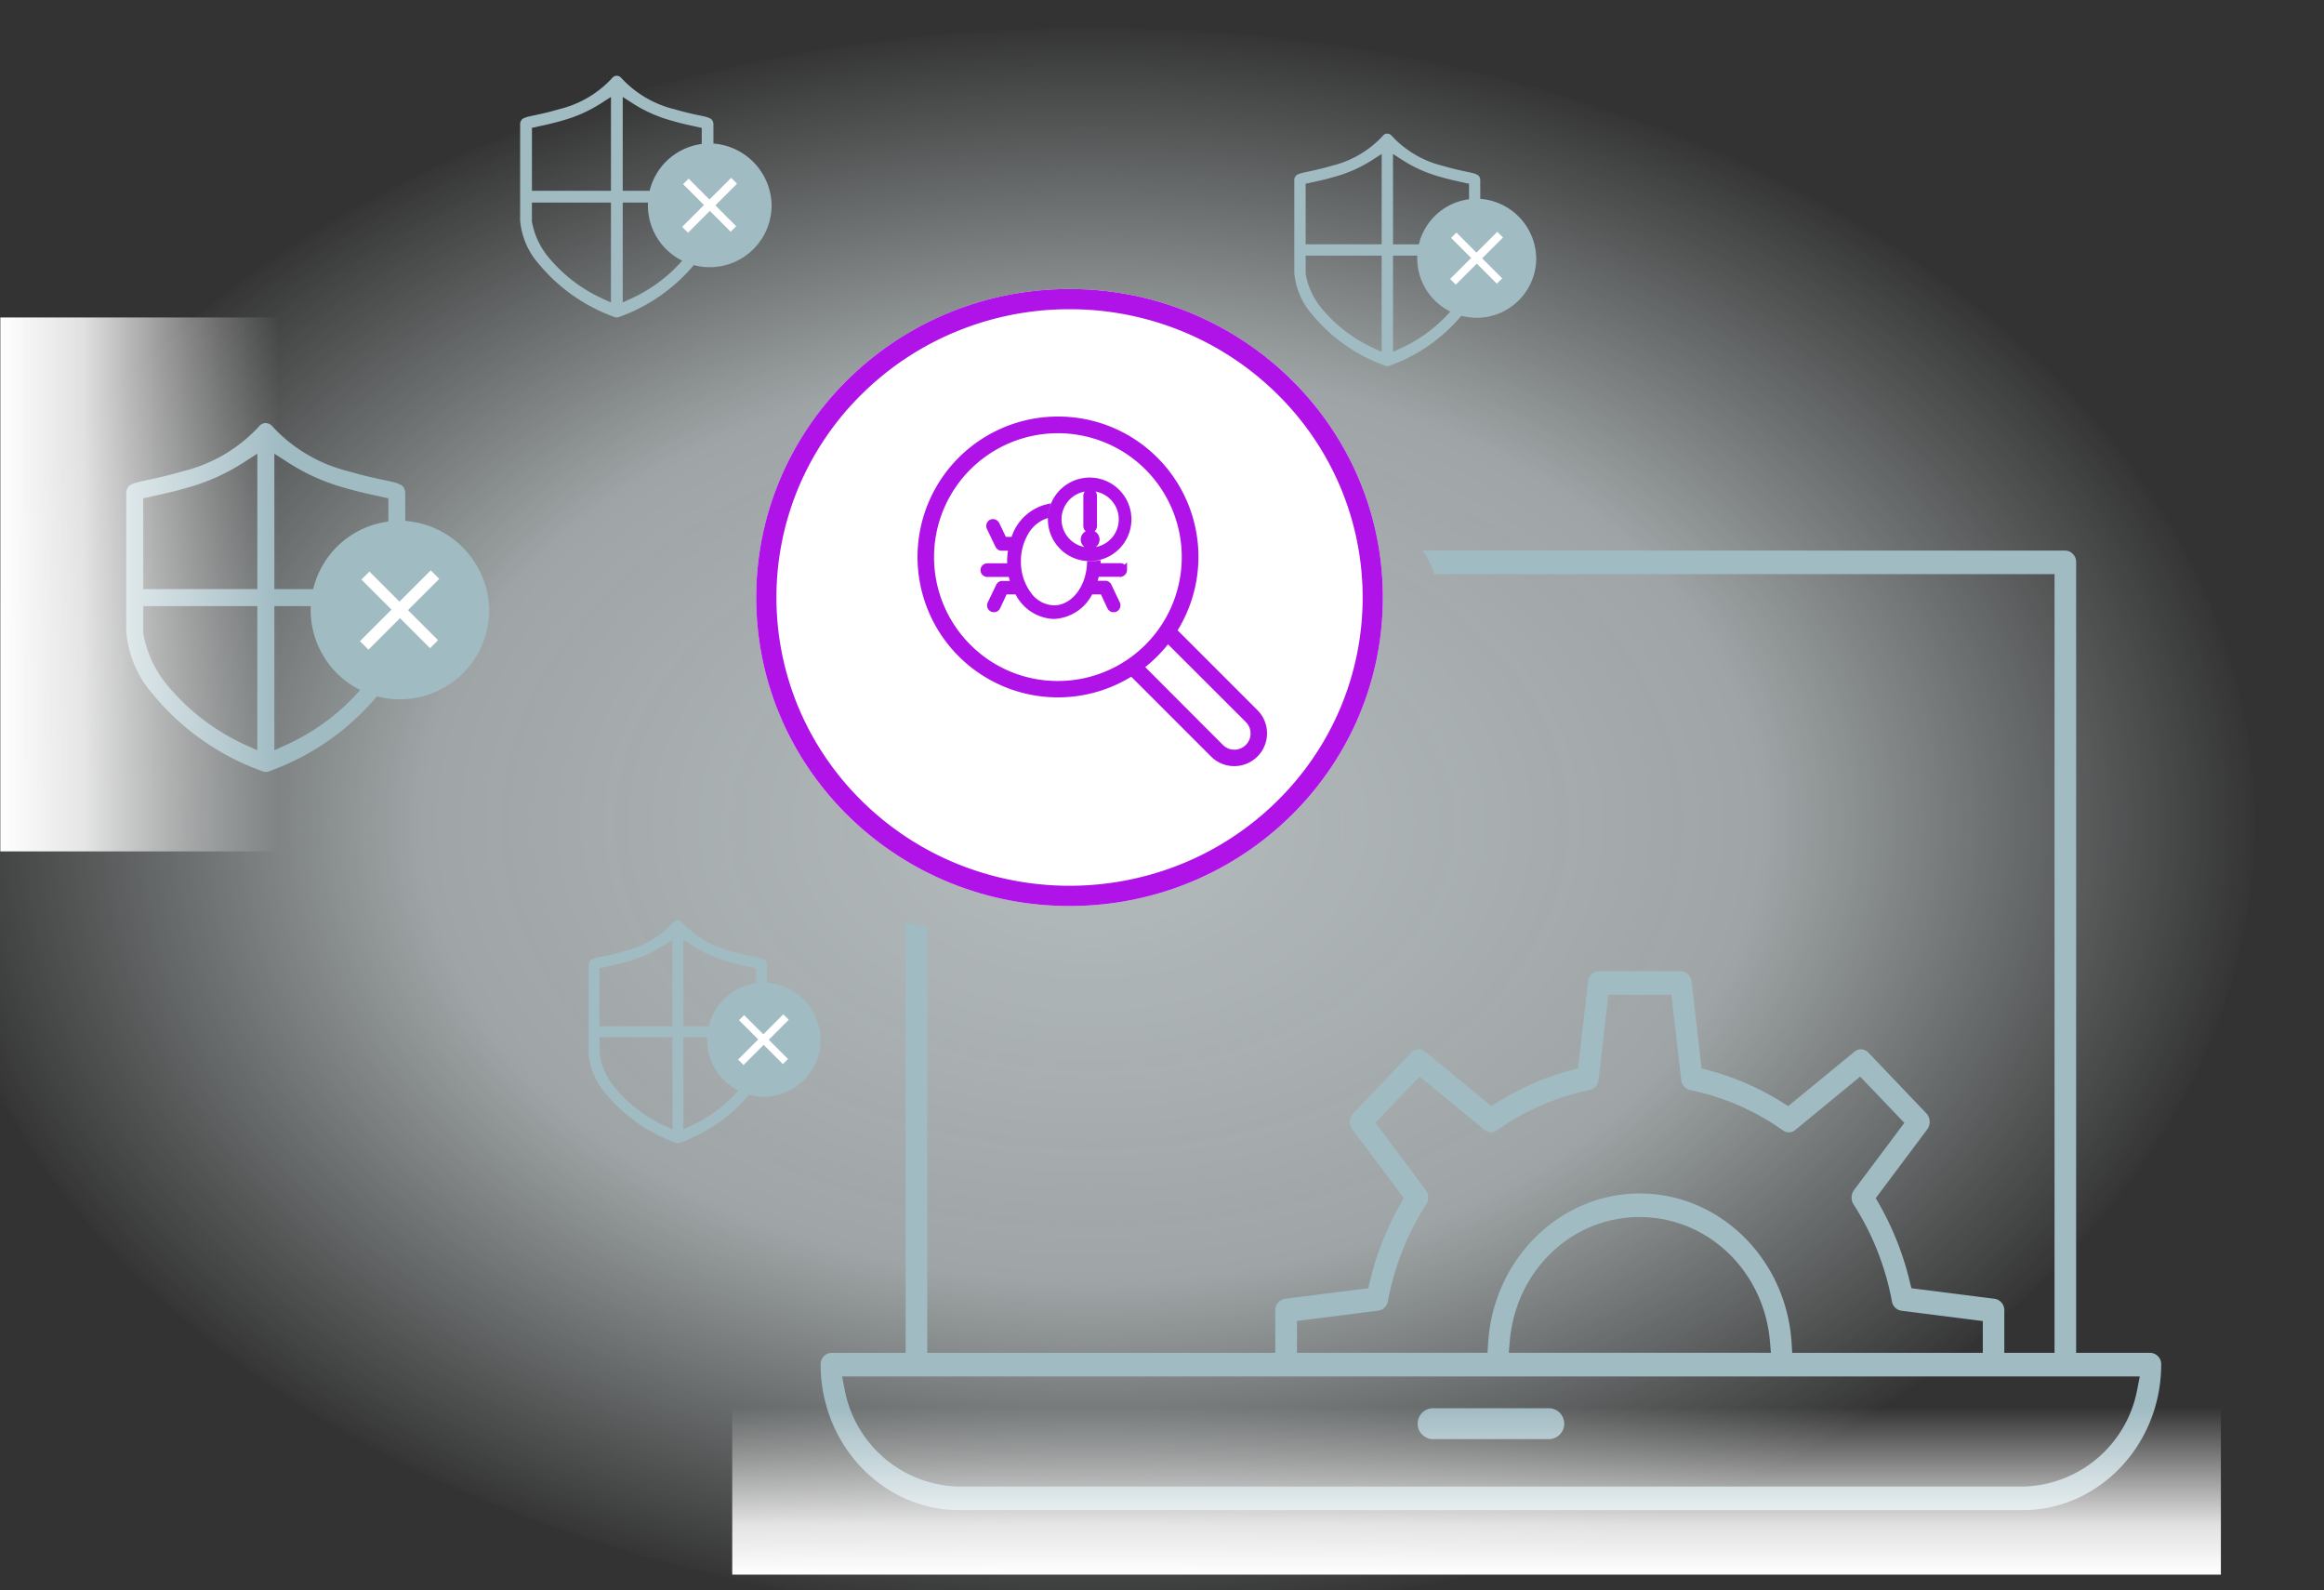
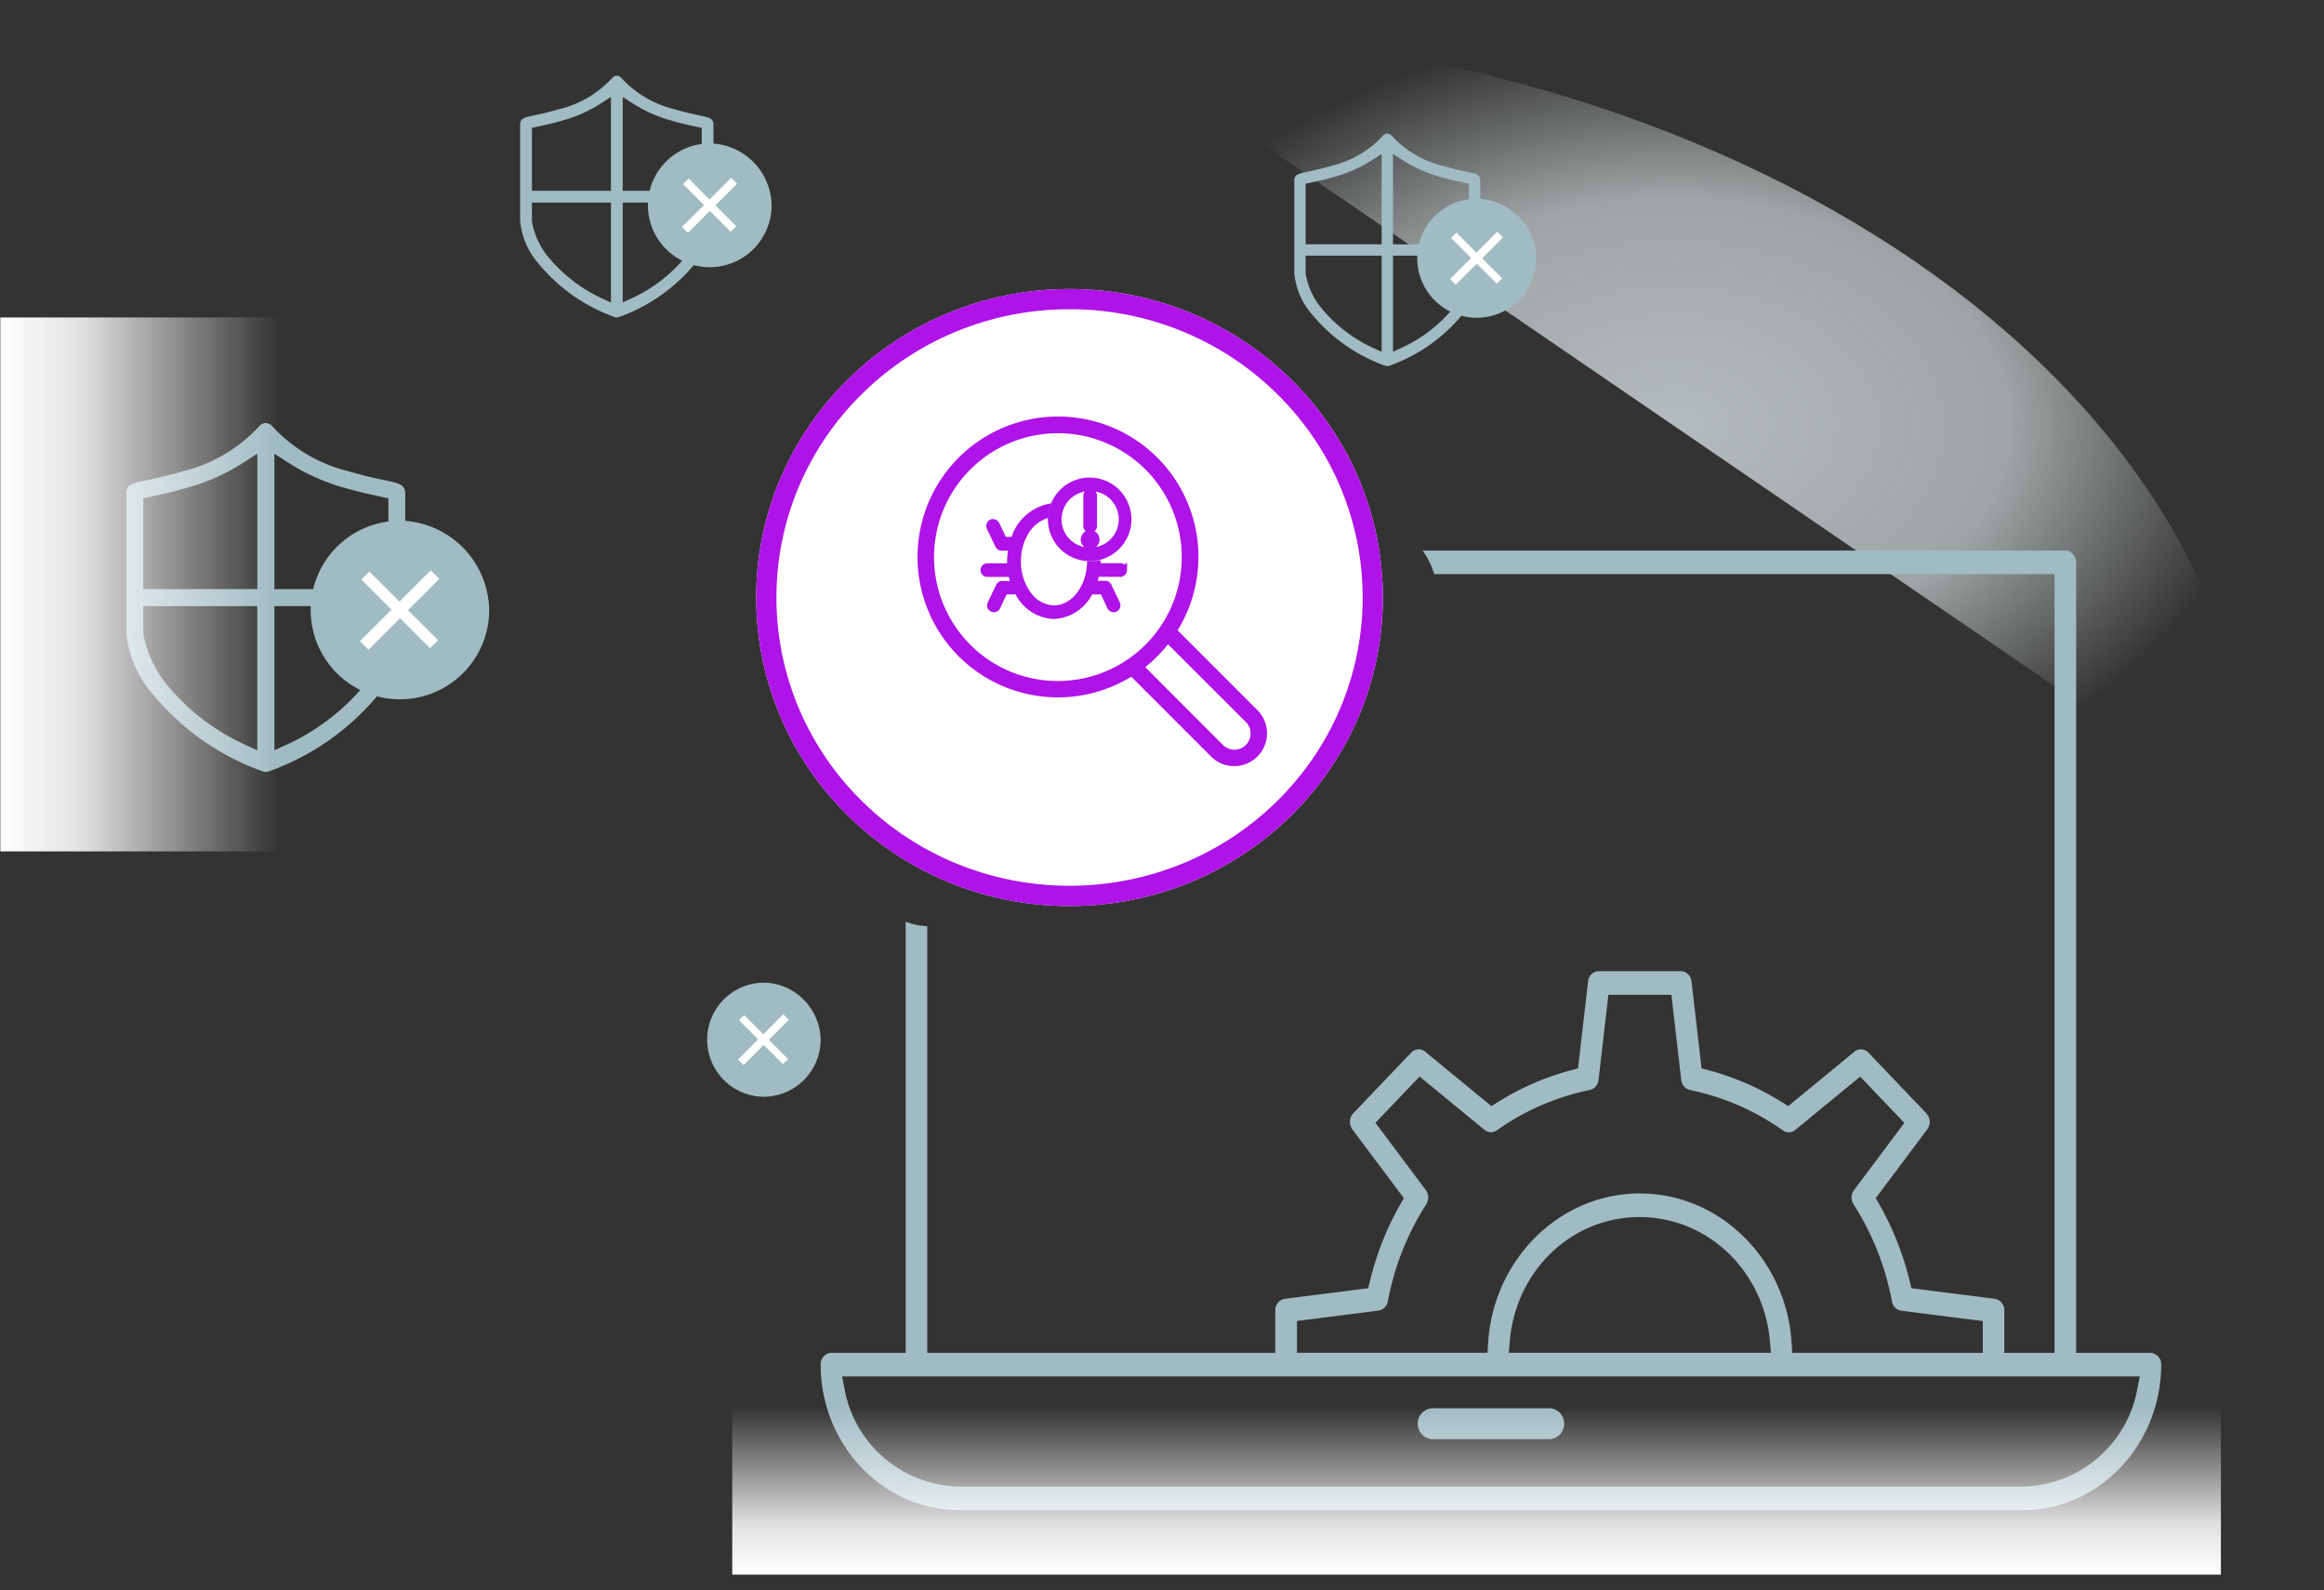
<svg xmlns="http://www.w3.org/2000/svg" width="345" height="236" viewBox="0 0 345 236">
  <rect x="0" y="0" width="345" height="236" fill="#333333" stroke="none" />
  <defs>
    <clipPath id="clip-path">
      <rect id="Rectangle_18165" data-name="Rectangle 18165" width="345" height="236" transform="translate(959 2941)" fill="#fff" />
    </clipPath>
    <radialGradient id="radial-gradient" cx="0.5" cy="0.5" r="0.5" gradientUnits="objectBoundingBox">
      <stop offset="0" stop-color="#ecf6f8" />
      <stop offset="0.571" stop-color="#ecf6f8" stop-opacity="0.835" />
      <stop offset="1" stop-color="#ecf6f8" stop-opacity="0" />
    </radialGradient>
    <linearGradient id="linear-gradient" x1="0.5" x2="0.5" y2="1" gradientUnits="objectBoundingBox">
      <stop offset="0" stop-color="#fff" stop-opacity="0" />
      <stop offset="0.704" stop-color="#fff" stop-opacity="0.851" />
      <stop offset="1" stop-color="#fff" />
    </linearGradient>
  </defs>
  <g id="ver-customize-responses-to-environmental-threats" transform="translate(-959 -2941)" clip-path="url(#clip-path)">
    <g id="Group_34337" data-name="Group 34337" transform="translate(948.647 2945.129)">
      <g id="Group_34335" data-name="Group 34335" transform="translate(0 0)">
-         <path id="Path_20086" data-name="Path 20086" d="M172.5,0C267.769,0,345,52.83,345,118S267.769,236,172.5,236,0,183.17,0,118,77.231,0,172.5,0Z" transform="translate(0 0)" opacity="0.7" fill="url(#radial-gradient)" />
+         <path id="Path_20086" data-name="Path 20086" d="M172.5,0C267.769,0,345,52.83,345,118Z" transform="translate(0 0)" opacity="0.7" fill="url(#radial-gradient)" />
      </g>
    </g>
    <path id="Path_23550" data-name="Path 23550" d="M270.989,272.3H253.477a2.3,2.3,0,0,0,0,4.586h17.515a2.3,2.3,0,0,0,0-4.586Z" transform="translate(918.098 2877.705)" fill="#a1bbc3" />
    <rect id="Rectangle_17946" data-name="Rectangle 17946" width="276.569" height="204" transform="translate(1000.426 2961.129)" fill="none" />
    <path id="Path_23555" data-name="Path 23555" d="M158.023,249.642c-11.315-.016-20.534-9.705-20.548-21.6a1.684,1.684,0,0,1,1.6-1.749H150.1V162.306a10.613,10.613,0,0,0,3.2.672v63.314h51.667v-6.278a1.7,1.7,0,0,1,1.419-1.74l12.376-1.571.253-1.042a43.992,43.992,0,0,1,4.531-11.443l.506-.887-7.647-10.21a1.879,1.879,0,0,1,.133-2.372l8.607-9.014a1.528,1.528,0,0,1,1.11-.489,1.493,1.493,0,0,1,.959.351l9.835,8.078.948-.593a39.8,39.8,0,0,1,10.887-4.731l1.024-.272,1.492-12.9a1.663,1.663,0,0,1,1.59-1.533H265.17a1.661,1.661,0,0,1,1.589,1.533l1.492,12.9,1.025.272a39.793,39.793,0,0,1,10.886,4.731l.949.593,9.835-8.077a1.5,1.5,0,0,1,.958-.349,1.532,1.532,0,0,1,1.11.487l8.606,9.013a1.879,1.879,0,0,1,.133,2.373l-7.646,10.209.506.887a43.98,43.98,0,0,1,4.531,11.443l.253,1.042,12.376,1.571a1.7,1.7,0,0,1,1.419,1.74v6.278h7.456V110.723H228.566a11.645,11.645,0,0,0-1.732-3.5h95.419a1.684,1.684,0,0,1,1.6,1.751v117.32l11.029,0a1.684,1.684,0,0,1,1.6,1.752c-.015,11.893-9.235,21.582-20.555,21.6H158.023Zm-17-17.991a17.641,17.641,0,0,0,17,14.487H315.939a17.638,17.638,0,0,0,17-14.487l.363-1.856H140.658Zm118.091-29.007c11.855,0,21.74,9.747,22.5,22.191l.09,1.461H310v-4.718l-12.107-1.538a1.668,1.668,0,0,1-1.387-1.391,40.194,40.194,0,0,0-5.7-14.4,1.886,1.886,0,0,1,.073-2.108l7.472-9.978-6.556-6.865-9.635,7.916a1.486,1.486,0,0,1-1.823.072,36.636,36.636,0,0,0-13.811-6,1.7,1.7,0,0,1-1.295-1.506l-1.461-12.629h-9.352l-1.462,12.629a1.7,1.7,0,0,1-1.3,1.5,36.639,36.639,0,0,0-13.808,5.995,1.492,1.492,0,0,1-1.824-.076l-9.633-7.913-6.556,6.866,7.473,9.977a1.884,1.884,0,0,1,.072,2.109,40.207,40.207,0,0,0-5.7,14.4,1.667,1.667,0,0,1-1.388,1.389l-12.105,1.538,0,4.722h28.288l.089-1.461c.728-11.863,9.792-21.382,21.085-22.141.487-.033.98-.05,1.466-.05m-.048,3.505c-10.11,0-18.4,7.934-19.293,18.456l-.142,1.687h38.913L278.4,224.6c-.827-9.779-8.229-17.507-17.6-18.374-.577-.054-1.16-.081-1.736-.081" transform="translate(943.35 2915.488)" fill="#a1bbc3" />
    <path id="Path_23556" data-name="Path 23556" d="M240.4,41.056a.847.847,0,0,1-.3-.056,24.9,24.9,0,0,1-10.846-7.6,10.726,10.726,0,0,1-2.656-6.188V13.429a.985.985,0,0,1,.3-.688.721.721,0,0,1,.214-.126l.079-.035a2,2,0,0,1,.4-.151c.293-.081.611-.147.979-.225l.167-.035c.9-.191,2.1-.459,3.434-.852a15.138,15.138,0,0,0,7.542-4.41.93.93,0,0,1,.547-.358l.075,0a.869.869,0,0,1,.722.316,15.2,15.2,0,0,0,7.607,4.469c1.309.387,2.514.656,3.414.847l.188.039c.373.078.674.14.943.216a2,2,0,0,1,.4.153l.082.036a.74.74,0,0,1,.235.146.98.98,0,0,1,.278.678v13.8a10.691,10.691,0,0,1-2.634,6.133,24.878,24.878,0,0,1-10.845,7.615.863.863,0,0,1-.324.065m-12.117-13.7.015.079a10.974,10.974,0,0,0,2.321,5,21.689,21.689,0,0,0,7.691,5.917l1.256.575V24.654H228.282Zm12.97,11.564,1.256-.574a21.694,21.694,0,0,0,7.691-5.917,10.985,10.985,0,0,0,2.321-5l.014-.113V24.654H241.252Zm0-15.947h11.284V13.985l-.675-.14a.335.335,0,0,0-.12-.035c-.919-.2-2.166-.458-3.573-.873a20.2,20.2,0,0,1-5.552-2.489l-1.368-.882ZM238.2,10.445a20.15,20.15,0,0,1-5.538,2.484c-1.4.413-2.639.676-3.542.867a1.235,1.235,0,0,0-.229.064l-.3.057-.308.064v8.987H239.57V9.567Z" transform="translate(924.541 2954.285)" fill="#a1bbc3" />
    <path id="Path_23557" data-name="Path 23557" d="M259.077,36.732a8.833,8.833,0,0,1,0-17.666h.165l.025-.005a8.991,8.991,0,0,1,8.642,8.852,8.84,8.84,0,0,1-8.833,8.82" transform="translate(919.145 2951.43)" fill="#a1bbc3" />
    <path id="Path_23558" data-name="Path 23558" d="M264.417,26.267l-3.094,3.094,2.975,2.976-.79.79-2.976-2.976-3.12,3.12-.843-.843,3.12-3.12-2.976-2.976.79-.79,2.976,2.975,3.094-3.094Z" transform="translate(917.703 2949.977)" fill="#fff" />
    <g id="Group_34339" data-name="Group 34339" transform="translate(1036.215 2952.246)">
      <path id="Path_23559" data-name="Path 23559" d="M93.477,35.871a.881.881,0,0,1-.314-.059,25.881,25.881,0,0,1-11.274-7.9,11.149,11.149,0,0,1-2.76-6.432l0-14.326a1.024,1.024,0,0,1,.311-.715.749.749,0,0,1,.222-.131l.082-.036a2.077,2.077,0,0,1,.412-.157c.3-.084.635-.153,1.017-.233l.173-.036c.935-.2,2.186-.477,3.569-.886A15.735,15.735,0,0,0,92.756.377.967.967,0,0,1,93.325,0L93.4,0a.9.9,0,0,1,.75.328,15.8,15.8,0,0,0,7.907,4.645c1.361.4,2.613.682,3.549.88l.2.041c.387.081.7.146.98.225a2.075,2.075,0,0,1,.42.159l.085.038a.769.769,0,0,1,.245.152,1.018,1.018,0,0,1,.289.7V21.514a11.113,11.113,0,0,1-2.738,6.374A25.859,25.859,0,0,1,93.814,35.8a.9.9,0,0,1-.337.067m-12.6-14.243.016.083A11.406,11.406,0,0,0,83.311,26.9a22.544,22.544,0,0,0,7.994,6.15l1.305.6V18.823H80.879Zm13.481,12.02,1.305-.6a22.549,22.549,0,0,0,7.995-6.151,11.418,11.418,0,0,0,2.413-5.193l.014-.118V18.823H94.361Zm0-16.576h11.729V7.733l-.7-.146a.348.348,0,0,0-.124-.036c-.955-.2-2.252-.477-3.714-.907a21,21,0,0,1-5.771-2.587L94.36,3.14ZM91.193,4.054a20.946,20.946,0,0,1-5.757,2.582c-1.458.429-2.743.7-3.682.9a1.284,1.284,0,0,0-.238.067l-.314.059-.32.067v9.342h11.73V3.141Z" transform="translate(-79.129)" fill="#a1bbc3" />
      <path id="Path_23560" data-name="Path 23560" d="M111.956,30.883a9.181,9.181,0,0,1,0-18.363h.172l.026-.006a9.346,9.346,0,0,1,8.983,9.2,9.188,9.188,0,0,1-9.181,9.168" transform="translate(-83.806 -2.473)" fill="#a1bbc3" />
      <path id="Path_23561" data-name="Path 23561" d="M117.257,19.755l-3.216,3.216,3.092,3.093-.821.821-3.093-3.093-3.243,3.243-.876-.876,3.243-3.243-3.093-3.093.821-.821,3.093,3.093,3.216-3.216Z" transform="translate(-85.057 -3.734)" fill="#fff" />
    </g>
    <path id="Path_23562" data-name="Path 23562" d="M20.708,134.23a1.272,1.272,0,0,1-.454-.085,37.35,37.35,0,0,1-16.27-11.4A16.09,16.09,0,0,1,0,113.464L0,92.789a1.477,1.477,0,0,1,.449-1.032,1.081,1.081,0,0,1,.321-.189l.118-.052a3,3,0,0,1,.6-.227c.44-.122.917-.221,1.468-.337L3.2,90.9c1.35-.286,3.155-.689,5.151-1.278a22.708,22.708,0,0,0,11.314-6.615,1.4,1.4,0,0,1,.821-.537l.112-.007a1.3,1.3,0,0,1,1.082.474,22.8,22.8,0,0,0,11.411,6.7c1.963.58,3.771.984,5.122,1.27l.282.059c.559.117,1.011.211,1.415.324a3,3,0,0,1,.607.229l.123.054A1.11,1.11,0,0,1,41,91.8a1.469,1.469,0,0,1,.417,1.016v20.7a16.037,16.037,0,0,1-3.951,9.2,37.319,37.319,0,0,1-16.268,11.423,1.294,1.294,0,0,1-.486.1M2.531,113.675l.023.119a16.46,16.46,0,0,0,3.482,7.494,32.535,32.535,0,0,0,11.536,8.875l1.884.862v-21.4H2.527Zm19.455,17.347,1.884-.861a32.542,32.542,0,0,0,11.538-8.876,16.477,16.477,0,0,0,3.482-7.495l.021-.17v-3.992H21.983Zm0-23.921H38.915V93.624L37.9,93.413a.5.5,0,0,0-.179-.052c-1.379-.293-3.25-.688-5.36-1.309a30.3,30.3,0,0,1-8.328-3.734L21.982,87ZM17.412,88.314A30.229,30.229,0,0,1,9.1,92.04c-2.1.619-3.959,1.014-5.314,1.3a1.853,1.853,0,0,0-.344.1l-.454.086-.462.1V107.1H19.46V87Z" transform="translate(977.742 2921.332)" fill="#a1bbc3" />
    <path id="Path_23563" data-name="Path 23563" d="M36.9,121.487a13.25,13.25,0,0,1,0-26.5h.248l.038-.008a13.487,13.487,0,0,1,12.964,13.278,13.26,13.26,0,0,1-13.25,13.23" transform="translate(981.471 2923.301)" fill="#a1bbc3" />
    <path id="Path_23564" data-name="Path 23564" d="M41.744,102.607,37.1,107.249l4.463,4.464L40.381,112.9l-4.464-4.464-4.681,4.681-1.264-1.264,4.681-4.681-4.464-4.464,1.185-1.184,4.464,4.463,4.641-4.641Z" transform="translate(982.465 2924.305)" fill="#fff" />
-     <path id="Path_23565" data-name="Path 23565" d="M88.082,209.463a.813.813,0,0,1-.29-.054,23.868,23.868,0,0,1-10.4-7.285,10.283,10.283,0,0,1-2.546-5.932V182.98a.944.944,0,0,1,.287-.659.691.691,0,0,1,.2-.121l.075-.033a1.919,1.919,0,0,1,.38-.145c.281-.078.586-.141.938-.215l.16-.033c.863-.183,2.016-.44,3.291-.817a14.511,14.511,0,0,0,7.23-4.227.892.892,0,0,1,.525-.343l.072,0a.833.833,0,0,1,.692.3A14.566,14.566,0,0,0,96,180.967c1.255.371,2.41.629,3.273.812l.181.038c.357.075.646.135.9.207a1.913,1.913,0,0,1,.388.146l.078.035a.71.71,0,0,1,.226.14.939.939,0,0,1,.266.65v13.228a10.249,10.249,0,0,1-2.525,5.879,23.848,23.848,0,0,1-10.4,7.3.827.827,0,0,1-.311.062M76.466,196.327l.015.076a10.52,10.52,0,0,0,2.225,4.789,20.79,20.79,0,0,0,7.372,5.672l1.2.551V193.741H76.464ZM88.9,207.413l1.2-.55a20.8,20.8,0,0,0,7.373-5.672A10.53,10.53,0,0,0,99.7,196.4l.013-.109v-2.551H88.9Zm0-15.287H99.716v-8.613l-.647-.135a.321.321,0,0,0-.115-.033c-.881-.187-2.077-.439-3.425-.837a19.363,19.363,0,0,1-5.322-2.386l-1.312-.846Zm-2.924-12.006a19.316,19.316,0,0,1-5.309,2.382c-1.345.4-2.53.648-3.4.832a1.186,1.186,0,0,0-.22.061l-.29.055-.3.061v8.615H87.284V179.278Z" transform="translate(971.547 2901.191)" fill="#a1bbc3" />
    <path id="Path_23566" data-name="Path 23566" d="M106.963,205.836a8.468,8.468,0,0,1,0-16.935h.158l.024-.005a8.619,8.619,0,0,1,8.284,8.485,8.474,8.474,0,0,1-8.467,8.455" transform="translate(965.393 2897.938)" fill="#a1bbc3" />
    <path id="Path_23567" data-name="Path 23567" d="M112.343,196.068l-2.966,2.966,2.852,2.853-.757.758-2.853-2.853-2.991,2.991-.808-.808,2.991-2.991-2.853-2.853.758-.757,2.853,2.852,2.966-2.966Z" transform="translate(963.748 2896.281)" fill="#fff" />
    <rect id="Rectangle_17949" data-name="Rectangle 17949" width="276.569" height="204" transform="translate(1000.426 2961.129)" fill="none" />
    <rect id="Rectangle_17950" data-name="Rectangle 17950" width="276.569" height="204" transform="translate(1000.426 2961.129)" fill="none" />
    <rect id="Rectangle_17958" data-name="Rectangle 17958" width="220.992" height="24.816" transform="translate(1067.701 3149.883)" fill="url(#linear-gradient)" />
    <rect id="Rectangle_17959" data-name="Rectangle 17959" width="79.243" height="41.375" transform="translate(1000.426 2988.117) rotate(90)" fill="url(#linear-gradient)" />
    <g id="Group_34805" data-name="Group 34805">
      <g id="Group_34340" data-name="Group 34340" transform="translate(1071.26 2983.895)">
        <ellipse id="Ellipse_2389" data-name="Ellipse 2389" cx="46.513" cy="45.786" rx="46.513" ry="45.786" transform="translate(0 0)" fill="#fff" />
        <path id="Ellipse_2389_-_Outline" data-name="Ellipse 2389 - Outline" d="M46.513,3A43.872,43.872,0,0,0,29.561,6.368a43.419,43.419,0,0,0-13.833,9.181,42.615,42.615,0,0,0-9.316,13.6,42.275,42.275,0,0,0,0,33.275,42.615,42.615,0,0,0,9.316,13.6A43.419,43.419,0,0,0,29.561,85.2a44.35,44.35,0,0,0,33.9,0A43.419,43.419,0,0,0,77.3,76.024a42.615,42.615,0,0,0,9.316-13.6,42.275,42.275,0,0,0,0-33.275,42.615,42.615,0,0,0-9.316-13.6A43.419,43.419,0,0,0,63.465,6.368,43.872,43.872,0,0,0,46.513,3m0-3C72.2,0,93.026,20.5,93.026,45.786S72.2,91.572,46.513,91.572,0,71.073,0,45.786,20.825,0,46.513,0Z" transform="translate(0 0)" fill="#af13e8" />
      </g>
      <g id="Group_34799" data-name="Group 34799" transform="translate(1095.708 3003.322)">
        <g id="Group_34803" data-name="Group 34803" transform="translate(0 0)">
          <g id="Group_34797" data-name="Group 34797" transform="translate(9.352 9.034)">
            <g id="noun-bug-1560472" transform="translate(0 0)">
              <path id="Path_17933" data-name="Path 17933" d="M135.553,74.836a.514.514,0,0,1-.513.513h-3.591a11.214,11.214,0,0,1-.436,1.59h1.8a.484.484,0,0,1,.462.282l1.257,2.642a.537.537,0,0,1-.231.693.75.75,0,0,1-.231.051.511.511,0,0,1-.462-.282l-1.1-2.36h-1.924a5.8,5.8,0,0,1-10.774,0h-1.949l-1.1,2.36a.511.511,0,0,1-.462.282.746.746,0,0,1-.231-.051.514.514,0,0,1-.231-.693l1.257-2.616a.484.484,0,0,1,.462-.282h1.8a10.32,10.32,0,0,1-.436-1.59h-3.591a.513.513,0,1,1,0-1.026h3.463c-.026-.257-.026-.513-.026-.77a9.443,9.443,0,0,1,.231-2.1h-1.539a.484.484,0,0,1-.462-.282L115.7,68.526a.516.516,0,0,1,.923-.462l1.129,2.36h1.513a6.964,6.964,0,0,1,4.746-4.8,5.468,5.468,0,0,0-.18,1.129c-2.309.8-4.027,3.54-4.027,6.8,0,3.873,2.437,7.029,5.412,7.029,2.847,0,5.182-2.9,5.387-6.541a6.647,6.647,0,0,0,1.026-.077,1.7,1.7,0,0,1-.026.359h3.463a.493.493,0,0,1,.487.513ZM124.8,67.32a5.772,5.772,0,1,1,5.772,5.695A5.753,5.753,0,0,1,124.8,67.32Zm1.026,0a4.746,4.746,0,1,0,4.745-4.694A4.724,4.724,0,0,0,125.831,67.32Zm4.745,1.513a.514.514,0,0,0,.513-.513V63.832a.513.513,0,1,0-1.026,0v4.489A.514.514,0,0,0,130.576,68.834Zm0,2.386a.9.9,0,1,0-.9-.9A.909.909,0,0,0,130.576,71.219Z" transform="translate(-114.801 -61.6)" fill="#af13e8" />
              <path id="Path_17933_-_Outline" data-name="Path 17933 - Outline" d="M125.189,82.108a6.664,6.664,0,0,1-5.682-3.643h-1.336l-.966,2.066a1,1,0,0,1-.917.576,1.192,1.192,0,0,1-.39-.077l-.033-.011L115.834,81a1.014,1.014,0,0,1-.457-1.359l1.252-2.606a.979.979,0,0,1,.916-.573h1.108c-.06-.2-.112-.4-.156-.59h-3.184a1.013,1.013,0,1,1,0-2.026h2.939c0-.091,0-.181,0-.27a10.172,10.172,0,0,1,.124-1.6h-.933a.979.979,0,0,1-.916-.574l-1.278-2.657a1.039,1.039,0,0,1,.437-1.349l.019-.01a.975.975,0,0,1,.44-.1,1.06,1.06,0,0,1,.913.539l.014.027.993,2.076h.845a7.346,7.346,0,0,1,4.983-4.783l.831-.2-.235.822a4.819,4.819,0,0,0-.157.958,6.2,6.2,0,1,1-.029.6q0-.123,0-.245l0,.045-.314.108a5.1,5.1,0,0,0-2.614,2.261,7.865,7.865,0,0,0-1.076,4.064,7.646,7.646,0,0,0,1.486,4.662,4.358,4.358,0,0,0,3.426,1.867c2.549,0,4.7-2.666,4.888-6.069l.027-.472h.473a6.169,6.169,0,0,0,.95-.071l.576-.089v.442h2.938a.973.973,0,0,1,.624.222l.363-.323v1.113a1.015,1.015,0,0,1-.877,1l-.123.11v-.1h-3.2q-.068.29-.155.59h1.11a.978.978,0,0,1,.917.575l1.252,2.631a1.039,1.039,0,0,1-.438,1.348l-.041.023-.044.015a1.2,1.2,0,0,1-.389.077,1,1,0,0,1-.917-.576l-.966-2.066h-1.313A6.722,6.722,0,0,1,125.189,82.108Zm-7.653-4.643H120.1l.141.266a5.761,5.761,0,0,0,4.945,3.376,4.855,4.855,0,0,0,2.58-.769,4.843,4.843,0,0,1-2.555.743c-3.26,0-5.912-3.377-5.912-7.529,0-3.258,1.652-6.143,4.056-7.153l0-.04a6.731,6.731,0,0,0-3.625,4.221l-.114.342h-2.189L116.182,68.3a.072.072,0,0,0-.024-.017.062.062,0,0,0-.01.021v0l1.282,2.666h2.18l-.141.612a9,9,0,0,0-.218,1.991c0,.251,0,.488.023.72l.055.55h-4.015a.013.013,0,1,0,0,.026h4.008l.075.411a9.74,9.74,0,0,0,.416,1.514l.233.665h-2.509ZM134.052,80.1a.023.023,0,0,0,.016,0,.062.062,0,0,0,.01-.022l0,0L132.82,77.44h-2.512l.2-.585a7.775,7.775,0,0,1-1.226,2.139l-.056.068a7.786,7.786,0,0,0,.907-1.334l.142-.262h2.54Zm-17.779,0,.022.006.008,0,1.233-2.638h0l-1.259,2.621a.016.016,0,0,0,0,.013Zm14.756-5.277q-.019.141-.042.281l.048-.254h4.005a.015.015,0,0,0,.013-.012h0a.066.066,0,0,0,0-.013ZM130.576,62.1a5.208,5.208,0,1,0,5.272,5.22A5.252,5.252,0,0,0,130.576,62.1Zm0,10.415a5.194,5.194,0,1,1,5.246-5.194A5.226,5.226,0,0,1,130.576,72.515Zm-.791-9.316a4.185,4.185,0,0,0-.046,8.234,1.385,1.385,0,0,1,.181-2.34,1.011,1.011,0,0,1-.358-.772V63.832A1.008,1.008,0,0,1,129.786,63.2Zm1.446,5.894a1.385,1.385,0,0,1,.181,2.34,4.185,4.185,0,0,0-.046-8.234,1.008,1.008,0,0,1,.222.633v4.489A1.011,1.011,0,0,1,131.232,69.093Zm-.655.831a.4.4,0,1,0,.4.4A.408.408,0,0,0,130.576,69.924Zm0-6.1a.015.015,0,0,0-.013.013v4.489a.013.013,0,0,0,.026,0V63.832A.015.015,0,0,0,130.576,63.819Z" transform="translate(-114.801 -61.6)" fill="#af13e8" />
            </g>
          </g>
          <g id="noun-search-1013429" transform="translate(0 0)">
            <path id="Path_24085" data-name="Path 24085" d="M174.35,84A20.351,20.351,0,1,0,185.3,121.476L197.426,133.6a4.368,4.368,0,0,0,6.178-6.178L191.476,115.3A20.315,20.315,0,0,0,174.35,84Zm0,1.454a18.9,18.9,0,1,1-18.9,18.9A18.886,18.886,0,0,1,174.35,85.454Zm16.285,31.094,11.947,11.924a2.907,2.907,0,1,1-4.111,4.111l-11.924-11.947a20.5,20.5,0,0,0,4.089-4.089Z" transform="translate(-154 -84)" fill="#af13e8" />
            <path id="Path_24085_-_Outline" data-name="Path 24085 - Outline" d="M174.35,83.5a20.814,20.814,0,0,1,17.761,31.726l11.847,11.847a4.868,4.868,0,0,1-6.885,6.885l-11.847-11.847A20.84,20.84,0,1,1,174.35,83.5Zm26.165,50.879a3.864,3.864,0,0,0,2.735-6.6l-12.413-12.413.217-.339a19.917,19.917,0,1,0-6.027,6.027l.339-.217,12.413,12.413A3.841,3.841,0,0,0,200.515,134.379ZM174.35,84.954a19.337,19.337,0,1,1-7.554,1.523A19.3,19.3,0,0,1,174.35,84.954Zm0,37.793a18.386,18.386,0,1,0-13.012-5.385A18.279,18.279,0,0,0,174.35,122.747Zm16.091-6.661.155.369.069.061.323-.324,11.947,11.924a3.407,3.407,0,1,1-4.818,4.818l-12.331-12.355.461-.346a19.974,19.974,0,0,0,3.724-3.644l-.216-.216Zm10.086,16.857a2.407,2.407,0,0,0,1.7-4.118L190.684,117.3a20.971,20.971,0,0,1-3.382,3.382l11.523,11.545A2.4,2.4,0,0,0,200.527,132.943Z" transform="translate(-154 -84)" fill="#af13e8" />
          </g>
        </g>
      </g>
    </g>
  </g>
</svg>